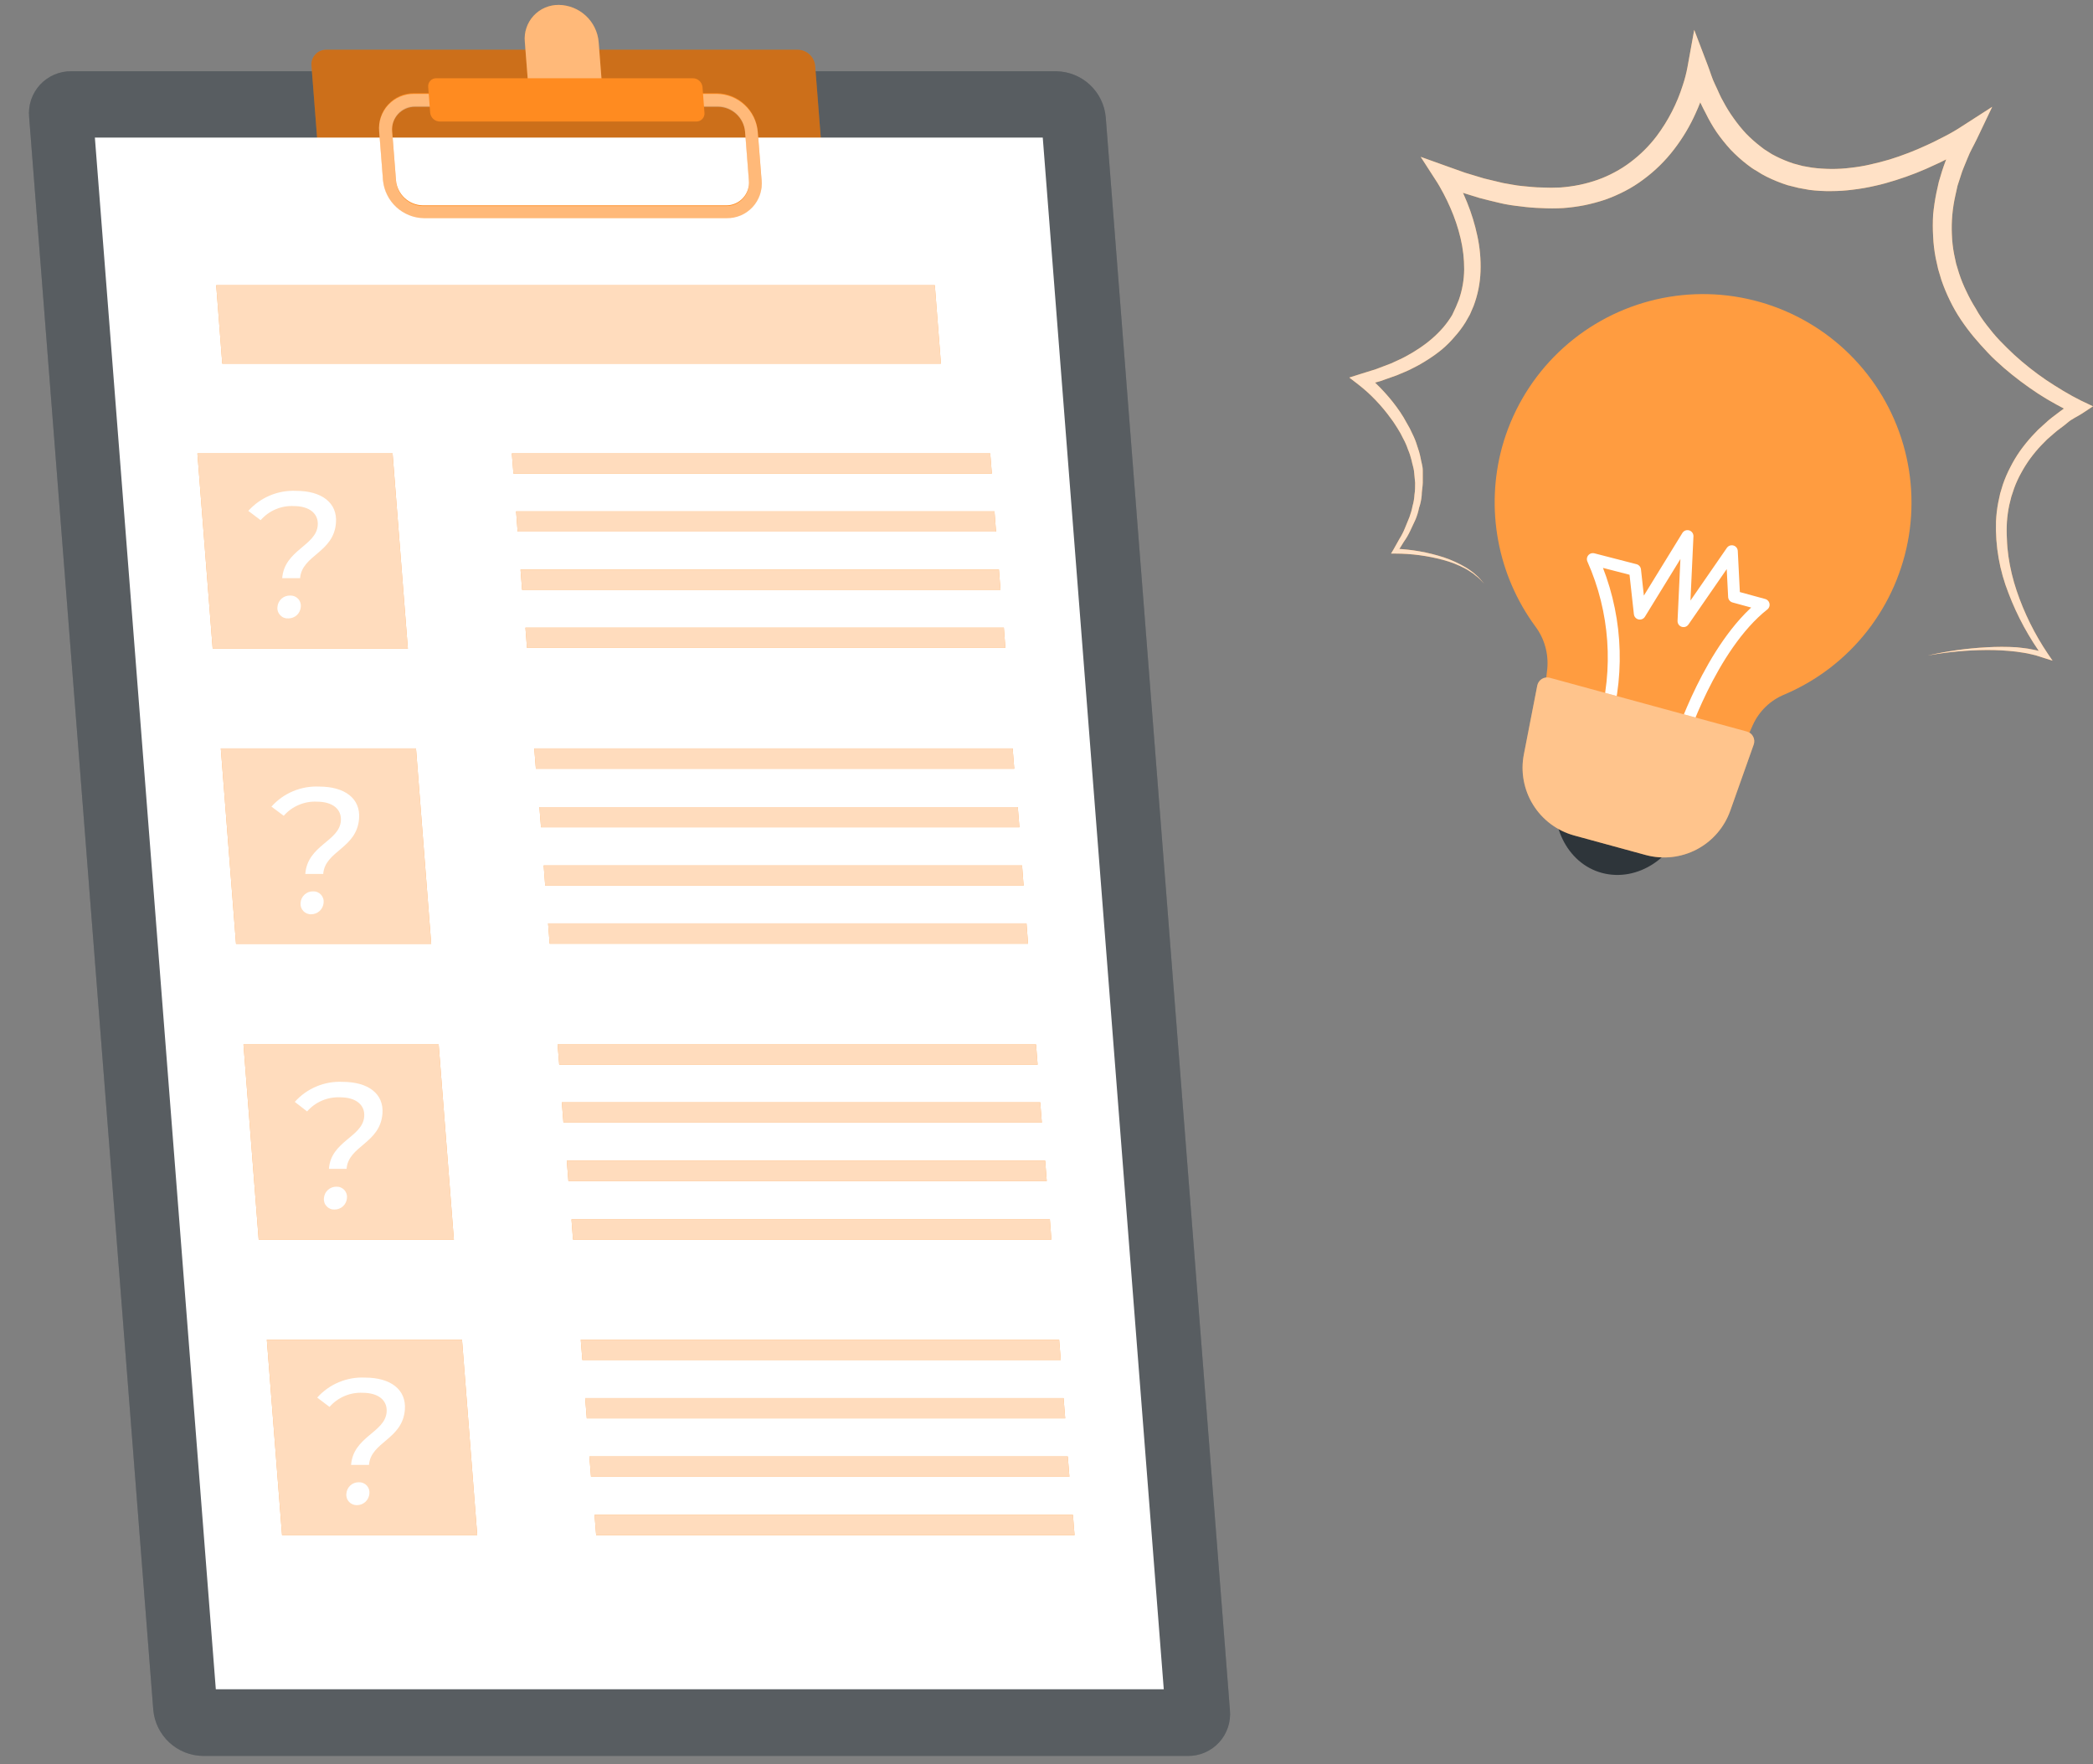
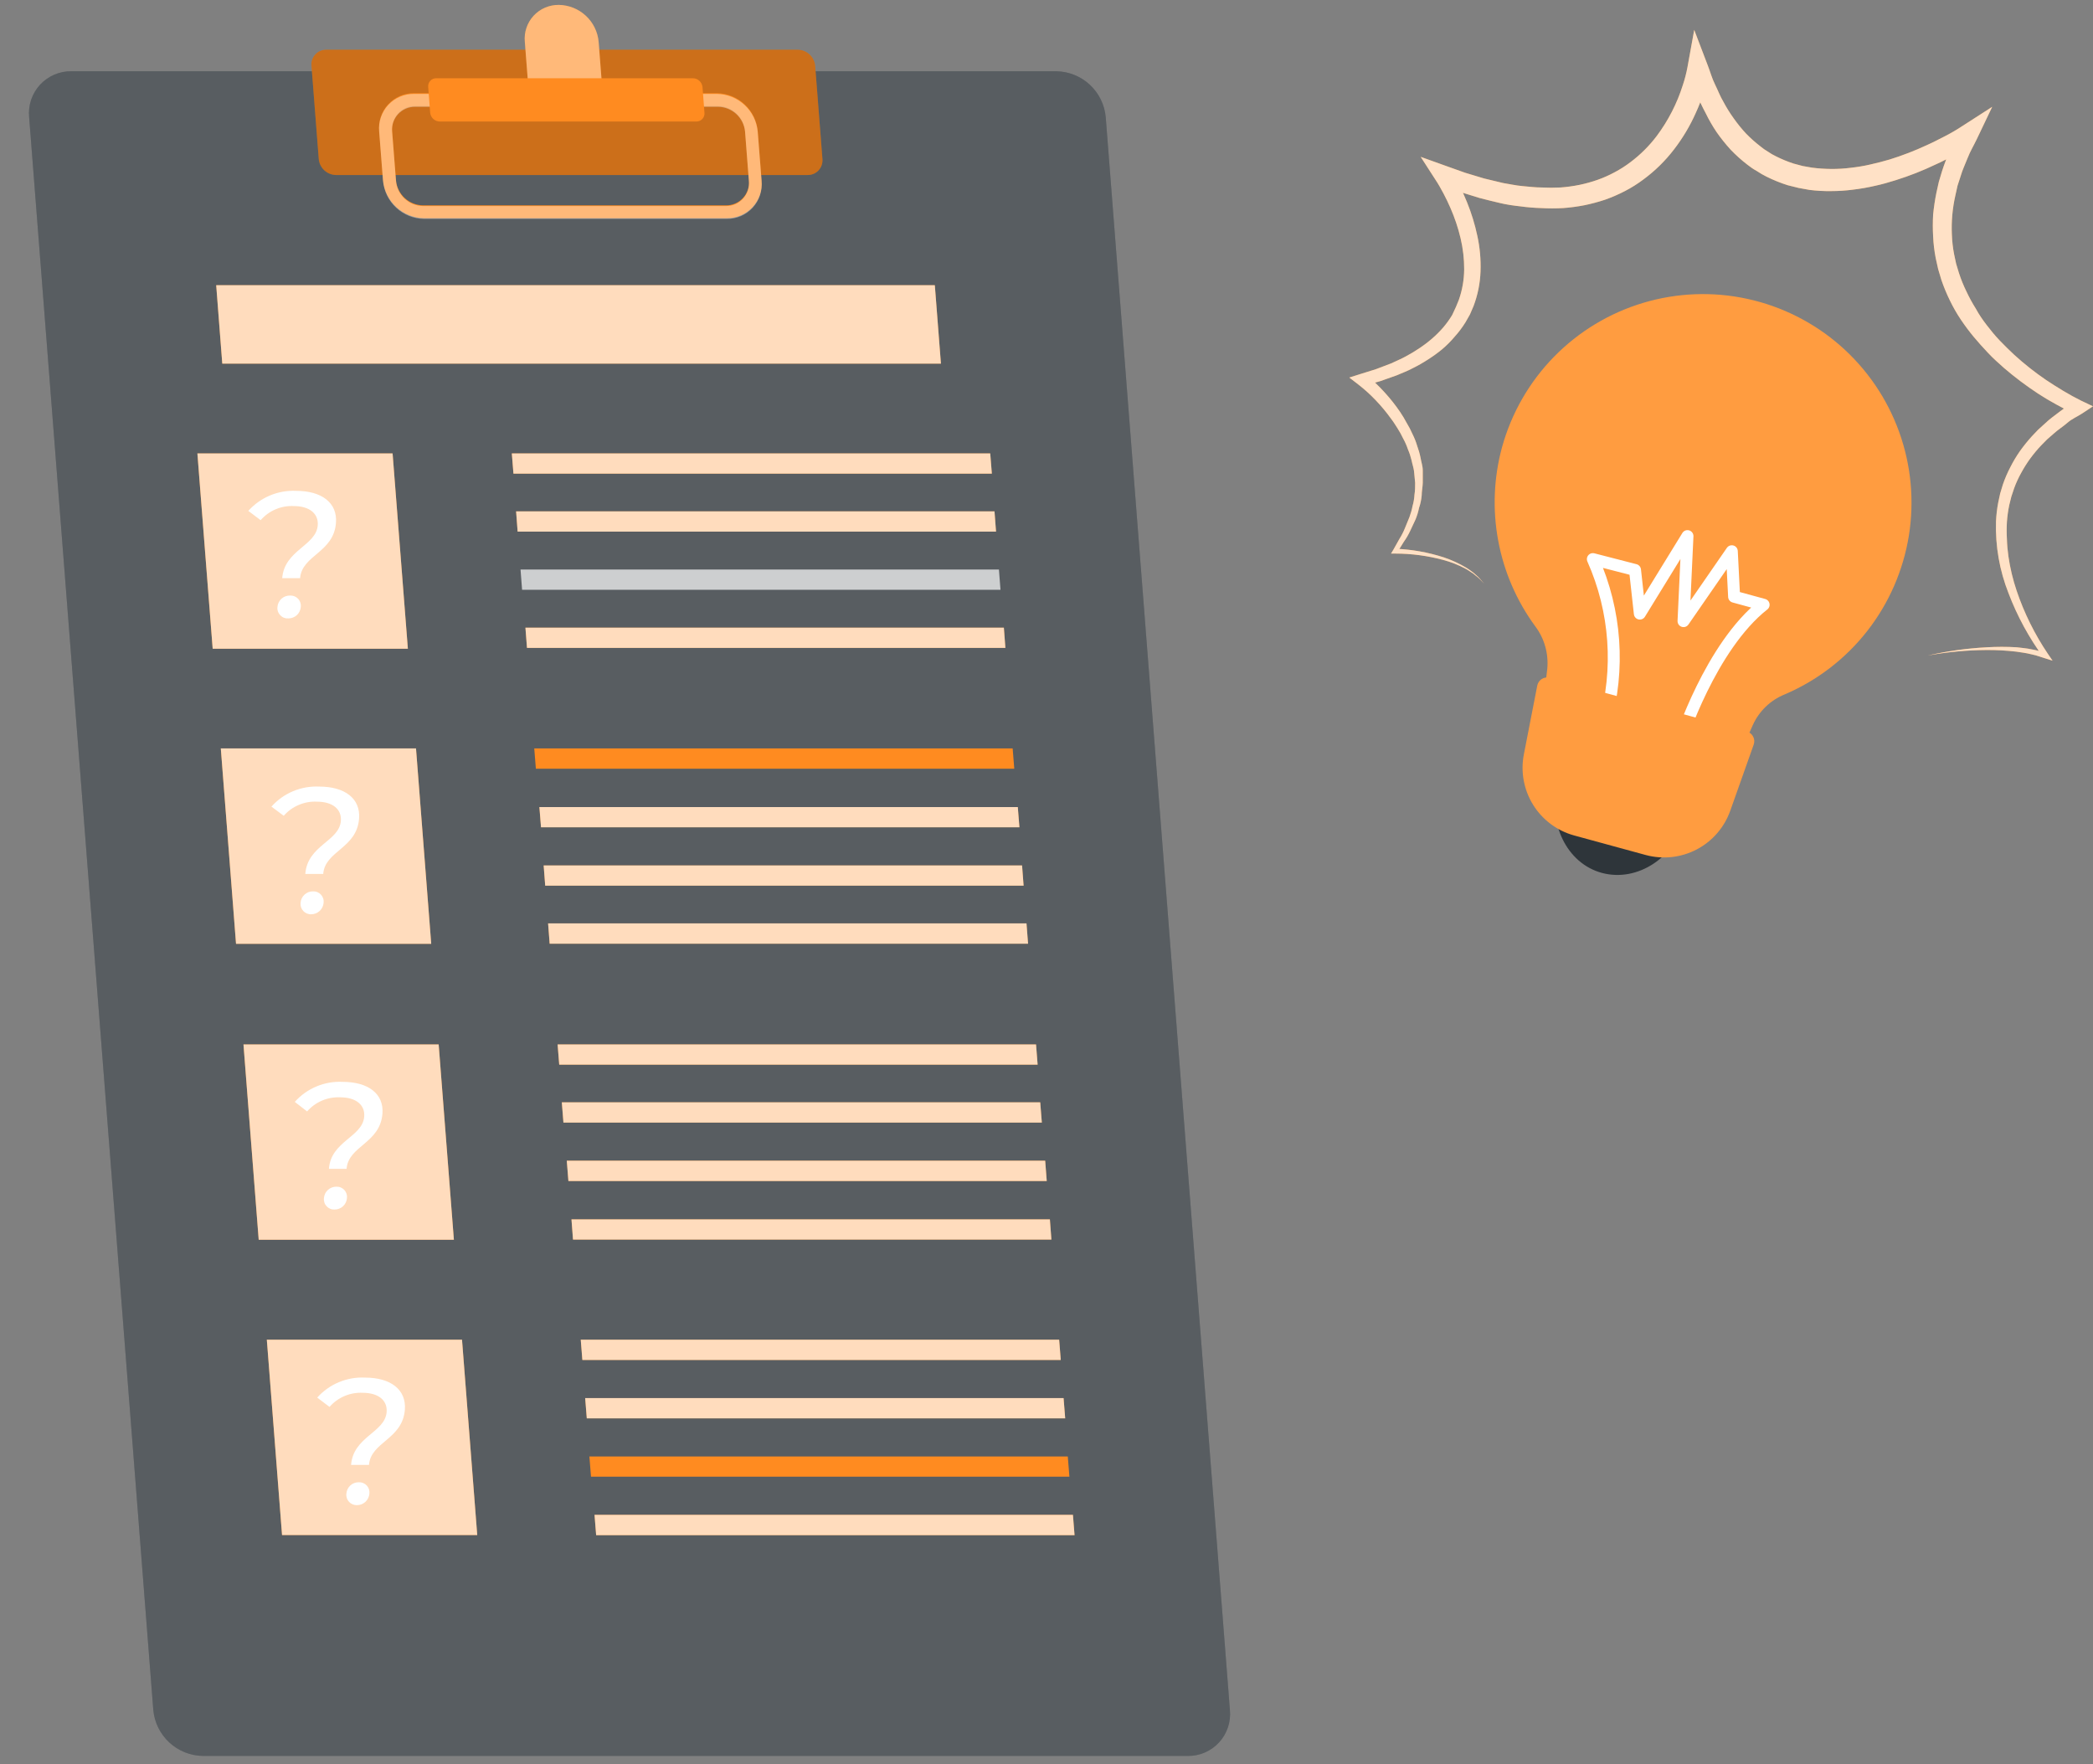
<svg xmlns="http://www.w3.org/2000/svg" width="70" height="59" viewBox="0 0 70 59" fill="none">
  <rect x="0" y="0" width="70" height="59" fill="#808080" stroke="none" />
  <path d="M6.782 58.726H39.72C39.917 58.73 40.112 58.691 40.294 58.613C40.475 58.535 40.637 58.42 40.771 58.275C40.904 58.13 41.006 57.958 41.068 57.771C41.131 57.584 41.153 57.386 41.134 57.19L36.981 3.919C36.944 3.504 36.754 3.118 36.449 2.834C36.143 2.55 35.744 2.39 35.327 2.383H2.391C2.194 2.38 1.998 2.419 1.817 2.496C1.636 2.574 1.473 2.689 1.339 2.834C1.206 2.979 1.104 3.151 1.041 3.338C0.979 3.525 0.956 3.723 0.975 3.919L5.127 57.19C5.165 57.605 5.355 57.991 5.661 58.275C5.966 58.558 6.365 58.719 6.782 58.726Z" fill="#2E353A" />
  <path opacity="0.2" d="M6.782 58.726H39.72C39.917 58.73 40.112 58.691 40.294 58.613C40.475 58.535 40.637 58.42 40.771 58.275C40.904 58.13 41.006 57.958 41.068 57.771C41.131 57.584 41.153 57.386 41.134 57.19L36.981 3.919C36.944 3.504 36.754 3.118 36.449 2.834C36.143 2.55 35.744 2.39 35.327 2.383H2.391C2.194 2.38 1.998 2.419 1.817 2.496C1.636 2.574 1.473 2.689 1.339 2.834C1.206 2.979 1.104 3.151 1.041 3.338C0.979 3.525 0.956 3.723 0.975 3.919L5.127 57.19C5.165 57.605 5.355 57.991 5.661 58.275C5.966 58.558 6.365 58.719 6.782 58.726Z" fill="white" />
  <path d="M11.237 5.853H27.01C27.079 5.854 27.147 5.841 27.211 5.814C27.274 5.787 27.331 5.746 27.378 5.696C27.425 5.645 27.46 5.585 27.482 5.52C27.504 5.454 27.512 5.385 27.506 5.316L27.263 2.203C27.25 2.057 27.183 1.922 27.076 1.823C26.97 1.723 26.83 1.667 26.684 1.664H10.911C10.842 1.663 10.774 1.677 10.71 1.704C10.647 1.731 10.59 1.772 10.544 1.823C10.497 1.874 10.462 1.934 10.44 1.999C10.418 2.065 10.411 2.134 10.418 2.203L10.66 5.308C10.671 5.454 10.736 5.591 10.843 5.692C10.95 5.793 11.091 5.85 11.237 5.853Z" fill="#FF8B20" />
  <path opacity="0.2" d="M11.237 5.853H27.01C27.079 5.854 27.147 5.841 27.211 5.814C27.274 5.787 27.331 5.746 27.378 5.696C27.425 5.645 27.46 5.585 27.482 5.52C27.504 5.454 27.512 5.385 27.506 5.316L27.263 2.203C27.25 2.057 27.183 1.922 27.076 1.823C26.97 1.723 26.83 1.667 26.684 1.664H10.911C10.842 1.663 10.774 1.677 10.71 1.704C10.647 1.731 10.59 1.772 10.544 1.823C10.497 1.874 10.462 1.934 10.44 1.999C10.418 2.065 10.411 2.134 10.418 2.203L10.66 5.308C10.671 5.454 10.736 5.591 10.843 5.692C10.95 5.793 11.091 5.85 11.237 5.853Z" fill="black" />
  <path d="M17.649 2.634H20.117L20.021 1.398C19.991 1.065 19.838 0.754 19.593 0.527C19.348 0.299 19.027 0.17 18.692 0.164C18.534 0.162 18.377 0.193 18.231 0.255C18.085 0.317 17.954 0.41 17.847 0.526C17.739 0.643 17.657 0.781 17.607 0.931C17.556 1.081 17.538 1.24 17.553 1.398L17.649 2.634Z" fill="#FF8B20" />
  <path opacity="0.4" d="M17.649 2.634H20.117L20.021 1.398C19.991 1.065 19.838 0.754 19.593 0.527C19.348 0.299 19.027 0.17 18.692 0.164C18.534 0.162 18.377 0.193 18.231 0.255C18.085 0.317 17.954 0.41 17.847 0.526C17.739 0.643 17.657 0.781 17.607 0.931C17.556 1.081 17.538 1.24 17.553 1.398L17.649 2.634Z" fill="white" />
-   <path d="M7.218 56.496H38.922L34.875 4.602H3.173L7.218 56.496Z" fill="white" />
  <path d="M14.177 7.298H24.306C24.468 7.3 24.629 7.268 24.779 7.204C24.928 7.139 25.062 7.044 25.172 6.925C25.282 6.806 25.365 6.664 25.417 6.51C25.468 6.356 25.487 6.193 25.471 6.031L25.342 4.383C25.311 4.042 25.155 3.723 24.903 3.49C24.652 3.256 24.323 3.123 23.98 3.117H13.849C13.686 3.115 13.525 3.147 13.376 3.211C13.227 3.275 13.093 3.37 12.982 3.49C12.872 3.609 12.789 3.751 12.737 3.905C12.685 4.058 12.666 4.222 12.681 4.383L12.81 6.031C12.842 6.374 13 6.692 13.252 6.926C13.504 7.159 13.833 7.292 14.177 7.298ZM24.018 3.549C24.245 3.552 24.462 3.64 24.628 3.794C24.794 3.948 24.897 4.158 24.918 4.383L25.046 6.031C25.057 6.138 25.045 6.246 25.011 6.348C24.977 6.449 24.922 6.543 24.849 6.622C24.777 6.701 24.689 6.764 24.59 6.806C24.492 6.849 24.385 6.87 24.278 6.868H14.145C13.918 6.865 13.7 6.777 13.534 6.623C13.368 6.468 13.264 6.258 13.244 6.031L13.115 4.383C13.105 4.277 13.118 4.169 13.152 4.068C13.186 3.966 13.242 3.873 13.314 3.794C13.387 3.716 13.475 3.653 13.574 3.611C13.672 3.568 13.778 3.547 13.885 3.549H24.018Z" fill="#FF8B20" />
  <g opacity="0.4">
    <path d="M14.177 7.321H24.306C24.468 7.323 24.629 7.291 24.779 7.227C24.928 7.163 25.062 7.068 25.172 6.948C25.282 6.829 25.365 6.688 25.417 6.534C25.468 6.38 25.487 6.217 25.471 6.055L25.342 4.407C25.311 4.065 25.155 3.747 24.903 3.513C24.652 3.279 24.323 3.147 23.98 3.141H13.849C13.686 3.139 13.525 3.171 13.376 3.235C13.227 3.299 13.093 3.394 12.982 3.513C12.872 3.633 12.789 3.774 12.737 3.928C12.685 4.082 12.666 4.245 12.681 4.407L12.81 6.055C12.842 6.397 13 6.716 13.252 6.949C13.504 7.183 13.833 7.315 14.177 7.321ZM24.018 3.572C24.245 3.576 24.462 3.663 24.628 3.817C24.794 3.971 24.897 4.181 24.918 4.407L25.046 6.055C25.057 6.162 25.045 6.269 25.011 6.371C24.977 6.473 24.922 6.566 24.849 6.645C24.777 6.724 24.689 6.787 24.59 6.83C24.492 6.872 24.385 6.893 24.278 6.892H14.145C13.918 6.888 13.7 6.8 13.534 6.646C13.368 6.491 13.264 6.281 13.244 6.055L13.115 4.407C13.105 4.3 13.118 4.193 13.152 4.091C13.186 3.99 13.242 3.897 13.314 3.818C13.387 3.739 13.475 3.677 13.574 3.634C13.672 3.592 13.778 3.571 13.885 3.572H24.018Z" fill="white" />
  </g>
  <path d="M14.705 4.064H23.289C23.327 4.064 23.364 4.057 23.399 4.042C23.434 4.028 23.465 4.006 23.491 3.978C23.517 3.95 23.536 3.917 23.548 3.881C23.561 3.845 23.565 3.807 23.561 3.77L23.495 2.911C23.487 2.832 23.45 2.757 23.391 2.703C23.332 2.649 23.255 2.618 23.175 2.617H14.591C14.553 2.616 14.516 2.624 14.481 2.638C14.447 2.653 14.415 2.675 14.39 2.703C14.364 2.731 14.345 2.764 14.333 2.8C14.321 2.836 14.317 2.874 14.321 2.911L14.387 3.77C14.395 3.849 14.431 3.923 14.49 3.977C14.549 4.032 14.625 4.062 14.705 4.064Z" fill="#FF8B20" />
  <path d="M7.434 12.161H31.469L31.265 9.539H7.231L7.434 12.161Z" fill="#FF8B20" />
  <path d="M17.172 15.84H33.172L33.118 15.164H17.118L17.172 15.84Z" fill="#FF8B20" />
  <path d="M17.312 17.78H33.312L33.261 17.102H17.261L17.312 17.78Z" fill="#FF8B20" />
-   <path d="M17.461 19.725H33.461L33.409 19.047H17.409L17.461 19.725Z" fill="#FF8B20" />
  <path d="M17.625 21.668H33.625L33.574 20.992H17.573L17.625 21.668Z" fill="#FF8B20" />
  <path d="M7.113 21.696H13.641L13.13 15.164H6.602L7.113 21.696Z" fill="#FF8B20" />
  <path d="M10.627 17.569C10.657 17.187 10.361 16.925 9.824 16.925C9.616 16.915 9.408 16.952 9.216 17.034C9.024 17.116 8.854 17.24 8.717 17.397L8.305 17.086C8.505 16.863 8.752 16.687 9.029 16.571C9.305 16.455 9.604 16.402 9.903 16.416C10.762 16.416 11.29 16.818 11.236 17.489C11.159 18.487 10.097 18.562 10.037 19.337H9.438C9.513 18.393 10.573 18.255 10.627 17.569ZM9.279 20.3C9.287 20.193 9.336 20.094 9.416 20.022C9.496 19.951 9.601 19.914 9.708 19.918C9.757 19.916 9.807 19.925 9.852 19.944C9.898 19.963 9.939 19.992 9.972 20.028C10.006 20.064 10.031 20.108 10.046 20.155C10.061 20.202 10.066 20.251 10.06 20.3C10.052 20.404 10.005 20.501 9.929 20.572C9.852 20.643 9.752 20.682 9.648 20.682C9.597 20.686 9.547 20.679 9.499 20.661C9.452 20.643 9.409 20.614 9.374 20.578C9.339 20.541 9.312 20.498 9.296 20.45C9.279 20.402 9.273 20.351 9.279 20.3Z" fill="white" />
  <path d="M17.922 25.709H33.922L33.868 25.031H17.868L17.922 25.709Z" fill="#FF8B20" />
  <path d="M18.094 27.668H34.094L34.04 26.992H18.04L18.094 27.668Z" fill="#FF8B20" />
  <path d="M18.234 29.621H34.234L34.183 28.945H18.183L18.234 29.621Z" fill="#FF8B20" />
  <path d="M18.383 31.561H34.383L34.331 30.883H18.331L18.383 31.561Z" fill="#FF8B20" />
  <path d="M7.894 31.566H14.422L13.913 25.031H7.385L7.894 31.566Z" fill="#FF8B20" />
  <path d="M11.4 27.455C11.43 27.071 11.134 26.811 10.597 26.811C10.389 26.801 10.181 26.839 9.99 26.921C9.798 27.002 9.627 27.126 9.49 27.283L9.078 26.977C9.278 26.753 9.525 26.577 9.802 26.461C10.078 26.345 10.377 26.293 10.677 26.307C11.535 26.307 12.063 26.708 12.009 27.38C11.932 28.378 10.87 28.453 10.81 29.228H10.211C10.284 28.264 11.346 28.142 11.4 27.455ZM10.052 30.195C10.059 30.09 10.107 29.991 10.185 29.92C10.263 29.848 10.365 29.809 10.471 29.811C10.52 29.809 10.57 29.818 10.616 29.837C10.661 29.856 10.702 29.885 10.736 29.922C10.769 29.958 10.794 30.002 10.809 30.049C10.825 30.096 10.829 30.146 10.823 30.195C10.814 30.299 10.767 30.396 10.691 30.466C10.615 30.537 10.515 30.577 10.411 30.577C10.361 30.58 10.312 30.571 10.265 30.552C10.219 30.533 10.178 30.505 10.144 30.469C10.11 30.432 10.084 30.389 10.068 30.342C10.053 30.295 10.047 30.245 10.052 30.195Z" fill="white" />
  <path d="M18.703 35.606H34.703L34.65 34.93H18.649L18.703 35.606Z" fill="#FF8B20" />
  <path d="M18.844 37.545H34.844L34.79 36.867H18.79L18.844 37.545Z" fill="#FF8B20" />
  <path d="M19.01 39.498H35.008L34.956 38.82H18.956L19.01 39.498Z" fill="#FF8B20" />
  <path d="M19.164 41.457H35.164L35.113 40.781H19.113L19.164 41.457Z" fill="#FF8B20" />
  <path d="M8.652 41.462H15.18L14.671 34.93H8.143L8.652 41.462Z" fill="#FF8B20" />
  <path d="M12.181 37.343C12.211 36.961 11.915 36.699 11.377 36.699C11.169 36.69 10.961 36.727 10.77 36.809C10.579 36.89 10.408 37.014 10.271 37.171L9.859 36.852C10.059 36.628 10.306 36.452 10.583 36.336C10.86 36.22 11.159 36.167 11.458 36.182C12.316 36.182 12.842 36.581 12.791 37.244C12.713 38.244 11.651 38.317 11.591 39.092H11.001C11.065 38.163 12.128 38.03 12.181 37.343ZM10.834 40.071C10.841 39.965 10.889 39.867 10.967 39.796C11.045 39.725 11.147 39.687 11.252 39.688C11.301 39.687 11.351 39.695 11.396 39.714C11.442 39.733 11.483 39.762 11.516 39.798C11.55 39.835 11.575 39.878 11.59 39.925C11.605 39.972 11.61 40.021 11.604 40.071C11.596 40.174 11.549 40.271 11.473 40.342C11.396 40.413 11.296 40.452 11.192 40.452C11.142 40.455 11.092 40.447 11.046 40.428C11 40.409 10.959 40.381 10.924 40.344C10.89 40.308 10.864 40.265 10.849 40.218C10.833 40.17 10.828 40.12 10.834 40.071Z" fill="white" />
  <path d="M19.477 45.483H35.477L35.423 44.805H19.423L19.477 45.483Z" fill="#FF8B20" />
  <path d="M19.625 47.436H35.625L35.571 46.758H19.571L19.625 47.436Z" fill="#FF8B20" />
  <path d="M19.766 49.387H35.766L35.712 48.711H19.712L19.766 49.387Z" fill="#FF8B20" />
  <path d="M19.938 51.342H35.938L35.884 50.664H19.884L19.938 51.342Z" fill="#FF8B20" />
  <path d="M9.433 51.339H15.961L15.452 44.805H8.924L9.433 51.339Z" fill="#FF8B20" />
  <path d="M12.931 47.225C12.961 46.841 12.665 46.581 12.127 46.581C11.919 46.571 11.711 46.609 11.52 46.691C11.328 46.772 11.158 46.896 11.021 47.053L10.609 46.742C10.809 46.519 11.056 46.342 11.333 46.227C11.61 46.111 11.909 46.058 12.208 46.073C13.066 46.073 13.592 46.474 13.541 47.146C13.463 48.144 12.401 48.219 12.341 48.993H11.742C11.815 48.043 12.878 47.912 12.931 47.225ZM11.584 49.957C11.591 49.851 11.638 49.753 11.716 49.681C11.794 49.61 11.896 49.571 12.002 49.573C12.052 49.571 12.101 49.58 12.147 49.599C12.193 49.618 12.234 49.647 12.267 49.683C12.301 49.72 12.326 49.763 12.341 49.81C12.356 49.858 12.36 49.908 12.354 49.957C12.345 50.06 12.298 50.157 12.222 50.228C12.146 50.298 12.046 50.338 11.942 50.339C11.892 50.341 11.843 50.332 11.797 50.313C11.751 50.295 11.709 50.266 11.675 50.23C11.641 50.194 11.615 50.151 11.6 50.103C11.584 50.056 11.578 50.006 11.584 49.957Z" fill="white" />
  <path opacity="0.7" d="M7.434 12.161H31.469L31.265 9.539H7.231L7.434 12.161Z" fill="white" />
  <path opacity="0.7" d="M17.172 15.84H33.172L33.118 15.164H17.118L17.172 15.84Z" fill="white" />
  <path opacity="0.7" d="M17.312 17.78H33.312L33.261 17.102H17.261L17.312 17.78Z" fill="white" />
  <path opacity="0.7" d="M17.461 19.725H33.461L33.409 19.047H17.409L17.461 19.725Z" fill="white" />
  <path opacity="0.7" d="M17.625 21.668H33.625L33.574 20.992H17.573L17.625 21.668Z" fill="white" />
  <path opacity="0.7" d="M7.113 21.696H13.641L13.13 15.164H6.602L7.113 21.696Z" fill="white" />
-   <path opacity="0.7" d="M17.922 25.709H33.922L33.868 25.031H17.868L17.922 25.709Z" fill="white" />
  <path opacity="0.7" d="M18.094 27.668H34.094L34.04 26.992H18.04L18.094 27.668Z" fill="white" />
  <path opacity="0.7" d="M18.234 29.621H34.234L34.183 28.945H18.183L18.234 29.621Z" fill="white" />
  <path opacity="0.7" d="M18.383 31.561H34.383L34.331 30.883H18.331L18.383 31.561Z" fill="white" />
  <path opacity="0.7" d="M7.894 31.566H14.422L13.913 25.031H7.385L7.894 31.566Z" fill="white" />
  <path opacity="0.7" d="M18.703 35.606H34.703L34.65 34.93H18.649L18.703 35.606Z" fill="white" />
  <path opacity="0.7" d="M18.844 37.545H34.844L34.79 36.867H18.79L18.844 37.545Z" fill="white" />
  <path opacity="0.7" d="M19.01 39.498H35.008L34.956 38.82H18.956L19.01 39.498Z" fill="white" />
  <path opacity="0.7" d="M19.164 41.457H35.164L35.113 40.781H19.113L19.164 41.457Z" fill="white" />
  <path opacity="0.7" d="M8.652 41.462H15.18L14.671 34.93H8.143L8.652 41.462Z" fill="white" />
  <path opacity="0.7" d="M19.477 45.483H35.477L35.423 44.805H19.423L19.477 45.483Z" fill="white" />
  <path opacity="0.7" d="M19.625 47.436H35.625L35.571 46.758H19.571L19.625 47.436Z" fill="white" />
-   <path opacity="0.7" d="M19.766 49.387H35.766L35.712 48.711H19.712L19.766 49.387Z" fill="white" />
  <path opacity="0.7" d="M19.938 51.342H35.938L35.884 50.664H19.884L19.938 51.342Z" fill="white" />
  <path opacity="0.7" d="M9.433 51.339H15.961L15.452 44.805H8.924L9.433 51.339Z" fill="white" />
  <path d="M50.236 14.954C50.55 13.816 51.148 12.776 51.973 11.932C52.799 11.088 53.825 10.468 54.956 10.129C56.087 9.79 57.286 9.744 58.439 9.995C59.593 10.246 60.664 10.786 61.552 11.564C62.44 12.342 63.116 13.333 63.516 14.443C63.917 15.554 64.029 16.748 63.842 17.914C63.654 19.079 63.174 20.178 62.446 21.108C61.718 22.037 60.766 22.767 59.679 23.228C59.212 23.419 58.836 23.782 58.626 24.241L58.389 24.777L51.679 22.954L51.748 22.371C51.796 21.866 51.655 21.36 51.351 20.953C50.725 20.102 50.3 19.12 50.107 18.081C49.914 17.042 49.958 15.973 50.236 14.954Z" fill="#FF9C40" />
  <path d="M56.192 24.797C56.192 24.797 57.202 21.629 58.984 20.226L57.997 19.956L57.92 18.436L56.305 20.773L56.437 17.93L54.844 20.521L54.683 19.063L53.273 18.699C54.044 20.432 54.183 22.381 53.663 24.206" stroke="white" stroke-width="0.4" stroke-linecap="round" stroke-linejoin="round" />
  <path d="M54.925 24.271C56.113 24.596 56.776 25.963 56.404 27.322C56.033 28.682 54.772 29.509 53.583 29.196C52.395 28.882 51.735 27.508 52.103 26.149C52.472 24.789 53.736 23.951 54.925 24.271Z" fill="#2E353A" />
  <path d="M52.649 27.942L55.04 28.595C55.611 28.75 56.22 28.684 56.745 28.41C57.269 28.135 57.67 27.673 57.868 27.115L58.652 24.903C58.668 24.859 58.674 24.812 58.671 24.766C58.668 24.72 58.655 24.675 58.633 24.634C58.612 24.592 58.582 24.556 58.546 24.527C58.509 24.498 58.467 24.477 58.422 24.465L51.833 22.668C51.788 22.656 51.741 22.653 51.695 22.66C51.649 22.666 51.605 22.683 51.565 22.707C51.526 22.732 51.492 22.765 51.466 22.803C51.44 22.842 51.422 22.885 51.413 22.931L50.965 25.231C50.852 25.812 50.963 26.414 51.275 26.917C51.587 27.42 52.078 27.786 52.649 27.942Z" fill="#FF9C40" />
-   <path opacity="0.4" d="M52.649 27.942L55.04 28.595C55.611 28.75 56.22 28.684 56.745 28.41C57.269 28.135 57.67 27.673 57.868 27.115L58.652 24.903C58.668 24.859 58.674 24.812 58.671 24.766C58.668 24.72 58.655 24.675 58.633 24.634C58.612 24.592 58.582 24.556 58.546 24.527C58.509 24.498 58.467 24.477 58.422 24.465L51.833 22.668C51.788 22.656 51.741 22.653 51.695 22.66C51.649 22.666 51.605 22.683 51.565 22.707C51.526 22.732 51.492 22.765 51.466 22.803C51.44 22.842 51.422 22.885 51.413 22.931L50.965 25.231C50.852 25.812 50.963 26.414 51.275 26.917C51.587 27.42 52.078 27.786 52.649 27.942Z" fill="white" />
  <path d="M64.467 21.925C65.12 21.805 65.782 21.743 66.446 21.739C66.776 21.737 67.106 21.756 67.434 21.794C67.598 21.82 67.762 21.838 67.919 21.878C67.999 21.9 68.079 21.911 68.156 21.94L68.385 22.013L68.648 22.096L68.491 21.867C68.049 21.212 67.697 20.501 67.445 19.753C67.32 19.382 67.228 19 67.172 18.612C67.144 18.42 67.127 18.227 67.121 18.032C67.11 17.84 67.11 17.646 67.121 17.453C67.135 17.262 67.161 17.072 67.201 16.884L67.27 16.607L67.361 16.334C67.426 16.155 67.505 15.982 67.598 15.816C67.688 15.649 67.789 15.489 67.901 15.335C68.013 15.182 68.135 15.036 68.265 14.898L68.466 14.694L68.684 14.504C68.826 14.373 68.994 14.271 69.144 14.14C69.293 14.008 69.472 13.936 69.635 13.83L70 13.589L69.595 13.396C69.402 13.301 69.198 13.188 69.005 13.072C68.812 12.955 68.619 12.835 68.429 12.707C68.053 12.451 67.697 12.169 67.361 11.862C67.197 11.709 67.037 11.552 66.88 11.388C66.723 11.224 66.581 11.049 66.446 10.874C66.311 10.699 66.18 10.509 66.082 10.324C65.964 10.137 65.858 9.944 65.765 9.744C65.668 9.546 65.585 9.341 65.517 9.132L65.422 8.818L65.353 8.494C65.312 8.28 65.288 8.063 65.28 7.845C65.26 7.406 65.3 6.966 65.397 6.537L65.469 6.212L65.572 5.895C65.633 5.68 65.732 5.48 65.812 5.272C65.892 5.064 66.009 4.871 66.107 4.667L66.629 3.573L65.63 4.215C65.455 4.331 65.265 4.444 65.058 4.55C64.85 4.656 64.657 4.758 64.453 4.849C64.046 5.039 63.627 5.201 63.199 5.334C62.984 5.396 62.769 5.454 62.553 5.501C62.338 5.551 62.12 5.587 61.901 5.611C61.685 5.639 61.467 5.652 61.249 5.651C61.033 5.649 60.818 5.635 60.603 5.607L60.29 5.552L59.98 5.469C59.78 5.403 59.585 5.323 59.397 5.228C59.303 5.183 59.213 5.131 59.127 5.071C59.036 5.018 58.949 4.957 58.869 4.889C58.701 4.759 58.543 4.618 58.395 4.466C58.249 4.309 58.114 4.142 57.99 3.967C57.862 3.791 57.746 3.606 57.644 3.413C57.531 3.227 57.454 3.016 57.356 2.819C57.258 2.622 57.199 2.403 57.119 2.196L56.663 1L56.437 2.247C56.399 2.45 56.347 2.651 56.281 2.848C56.089 3.458 55.795 4.03 55.413 4.543C55.161 4.877 54.863 5.174 54.528 5.425C54.362 5.551 54.187 5.663 54.003 5.76C53.819 5.86 53.627 5.945 53.43 6.015C53.233 6.084 53.031 6.14 52.825 6.183C52.617 6.225 52.407 6.254 52.195 6.27C51.982 6.281 51.769 6.281 51.557 6.27C51.342 6.27 51.127 6.241 50.912 6.223C50.697 6.205 50.482 6.154 50.27 6.121L49.633 5.968L49.002 5.778L48.379 5.556L47.515 5.246L48.011 6.015C48.102 6.15 48.193 6.314 48.277 6.471C48.36 6.628 48.437 6.788 48.51 6.956C48.653 7.283 48.767 7.622 48.849 7.969C48.93 8.312 48.971 8.663 48.969 9.015C48.965 9.36 48.905 9.703 48.791 10.028L48.692 10.269L48.568 10.535C48.479 10.683 48.378 10.823 48.266 10.954C48.153 11.084 48.031 11.206 47.901 11.319C47.766 11.436 47.624 11.544 47.475 11.643C47.327 11.744 47.174 11.836 47.015 11.92C46.859 12.008 46.691 12.073 46.527 12.153L46.017 12.347L45.492 12.511L45.127 12.627L45.434 12.864C45.64 13.024 45.834 13.2 46.013 13.389C46.195 13.579 46.363 13.781 46.516 13.994C46.6 14.1 46.666 14.213 46.738 14.322C46.809 14.432 46.872 14.547 46.928 14.665C46.992 14.781 47.046 14.903 47.088 15.029C47.139 15.147 47.179 15.269 47.209 15.394C47.234 15.521 47.278 15.645 47.292 15.758L47.329 16.148C47.329 16.279 47.329 16.41 47.307 16.542C47.3 16.673 47.278 16.802 47.241 16.928C47.218 17.052 47.183 17.174 47.139 17.293L46.99 17.657C46.94 17.784 46.877 17.906 46.804 18.022L46.6 18.386L46.523 18.514H46.666C47.205 18.515 47.741 18.586 48.262 18.725C48.523 18.794 48.775 18.893 49.013 19.02C49.072 19.052 49.129 19.087 49.184 19.126C49.243 19.159 49.298 19.2 49.348 19.246C49.403 19.286 49.454 19.33 49.501 19.377L49.643 19.527L49.508 19.37C49.465 19.318 49.416 19.271 49.363 19.228C49.313 19.18 49.26 19.136 49.202 19.097C49.148 19.06 49.093 19.017 49.035 18.984C48.799 18.843 48.548 18.728 48.288 18.641C47.763 18.471 47.217 18.374 46.666 18.353L46.727 18.481L46.953 18.116C47.035 18.002 47.106 17.88 47.165 17.752L47.336 17.387C47.391 17.258 47.432 17.124 47.46 16.986C47.506 16.853 47.535 16.715 47.548 16.575C47.548 16.436 47.58 16.294 47.584 16.155V15.729C47.584 15.59 47.533 15.452 47.511 15.313C47.483 15.174 47.444 15.038 47.395 14.905C47.355 14.769 47.302 14.638 47.238 14.511C47.183 14.386 47.12 14.264 47.048 14.147C46.982 14.022 46.909 13.9 46.83 13.783C46.672 13.55 46.498 13.33 46.308 13.123C46.118 12.912 45.912 12.716 45.692 12.536L45.623 12.9L46.173 12.744L46.717 12.551C46.895 12.474 47.081 12.405 47.249 12.314C47.423 12.228 47.593 12.132 47.755 12.026C47.922 11.921 48.082 11.805 48.233 11.68C48.383 11.553 48.522 11.414 48.648 11.264C48.784 11.114 48.906 10.951 49.013 10.779L49.162 10.517L49.283 10.236C49.423 9.865 49.502 9.474 49.516 9.077C49.53 8.679 49.495 8.281 49.41 7.892C49.329 7.51 49.215 7.136 49.068 6.773C48.995 6.591 48.914 6.409 48.827 6.241C48.739 6.074 48.648 5.899 48.535 5.72L48.171 6.179L48.82 6.416L49.479 6.62C49.705 6.682 49.931 6.733 50.157 6.788C50.383 6.843 50.613 6.876 50.846 6.901C51.079 6.933 51.314 6.953 51.55 6.959C51.792 6.973 52.036 6.973 52.279 6.959C52.516 6.942 52.752 6.91 52.986 6.865C53.221 6.817 53.454 6.755 53.682 6.679C53.909 6.598 54.131 6.502 54.345 6.391C54.561 6.279 54.767 6.15 54.961 6.004C55.35 5.718 55.696 5.378 55.989 4.995C56.28 4.617 56.525 4.206 56.718 3.77C56.817 3.554 56.903 3.332 56.977 3.107C57.056 2.877 57.119 2.642 57.166 2.403L56.485 2.454C56.569 2.68 56.645 2.91 56.736 3.132C56.83 3.357 56.934 3.577 57.05 3.792C57.156 4.011 57.278 4.221 57.414 4.423C57.557 4.627 57.713 4.821 57.881 5.006C58.055 5.187 58.242 5.356 58.442 5.509C58.541 5.588 58.645 5.659 58.756 5.72C58.861 5.79 58.97 5.854 59.084 5.91C59.31 6.022 59.546 6.118 59.787 6.194L60.152 6.285L60.516 6.351C60.758 6.381 61.001 6.395 61.245 6.391C61.489 6.391 61.732 6.375 61.974 6.343C62.219 6.314 62.462 6.272 62.703 6.216C62.94 6.165 63.173 6.099 63.403 6.026C63.859 5.883 64.305 5.708 64.737 5.501C64.956 5.403 65.167 5.294 65.375 5.181C65.582 5.068 65.787 4.947 66.002 4.816L65.524 4.382C65.418 4.601 65.305 4.813 65.211 5.039C65.113 5.261 65.027 5.489 64.952 5.72L64.843 6.085L64.762 6.449C64.713 6.69 64.677 6.933 64.653 7.178C64.639 7.421 64.639 7.664 64.653 7.907C64.664 8.152 64.693 8.396 64.74 8.636L64.821 9L64.93 9.365C65.01 9.599 65.105 9.828 65.214 10.05C65.321 10.271 65.442 10.484 65.579 10.688C65.712 10.887 65.856 11.079 66.009 11.264C66.166 11.454 66.326 11.628 66.494 11.807C66.661 11.986 66.84 12.142 67.019 12.303C67.382 12.615 67.766 12.904 68.167 13.167C68.368 13.298 68.572 13.419 68.779 13.531C68.99 13.648 69.198 13.757 69.428 13.859L69.402 13.425C69.231 13.542 69.038 13.648 68.885 13.768C68.732 13.888 68.549 14.012 68.4 14.158L68.167 14.369L67.952 14.595C67.811 14.751 67.68 14.914 67.558 15.084C67.437 15.257 67.329 15.438 67.234 15.627C67.137 15.812 67.054 16.005 66.986 16.203L66.895 16.505L66.829 16.811C66.79 17.017 66.766 17.226 66.756 17.435C66.73 18.261 66.874 19.083 67.179 19.851C67.469 20.612 67.86 21.33 68.342 21.987L68.447 21.841L68.203 21.772C68.119 21.747 68.035 21.736 67.952 21.718C67.788 21.681 67.62 21.67 67.452 21.648C67.117 21.628 66.781 21.628 66.446 21.648C65.78 21.683 65.118 21.776 64.467 21.925Z" fill="#FF9C40" />
  <path opacity="0.7" d="M64.467 21.925C65.12 21.805 65.782 21.743 66.446 21.739C66.776 21.737 67.106 21.756 67.434 21.794C67.598 21.82 67.762 21.838 67.919 21.878C67.999 21.9 68.079 21.911 68.156 21.94L68.385 22.013L68.648 22.096L68.491 21.867C68.049 21.212 67.697 20.501 67.445 19.753C67.32 19.382 67.228 19 67.172 18.612C67.144 18.42 67.127 18.227 67.121 18.032C67.11 17.84 67.11 17.646 67.121 17.453C67.135 17.262 67.161 17.072 67.201 16.884L67.27 16.607L67.361 16.334C67.426 16.155 67.505 15.982 67.598 15.816C67.688 15.649 67.789 15.489 67.901 15.335C68.013 15.182 68.135 15.036 68.265 14.898L68.466 14.694L68.684 14.504C68.826 14.373 68.994 14.271 69.144 14.14C69.293 14.008 69.472 13.936 69.635 13.83L70 13.589L69.595 13.396C69.402 13.301 69.198 13.188 69.005 13.072C68.812 12.955 68.619 12.835 68.429 12.707C68.053 12.451 67.697 12.169 67.361 11.862C67.197 11.709 67.037 11.552 66.88 11.388C66.723 11.224 66.581 11.049 66.446 10.874C66.311 10.699 66.18 10.509 66.082 10.324C65.964 10.137 65.858 9.944 65.765 9.744C65.668 9.546 65.585 9.341 65.517 9.132L65.422 8.818L65.353 8.494C65.312 8.28 65.288 8.063 65.28 7.845C65.26 7.406 65.3 6.966 65.397 6.537L65.469 6.212L65.572 5.895C65.633 5.68 65.732 5.48 65.812 5.272C65.892 5.064 66.009 4.871 66.107 4.667L66.629 3.573L65.63 4.215C65.455 4.331 65.265 4.444 65.058 4.55C64.85 4.656 64.657 4.758 64.453 4.849C64.046 5.039 63.627 5.201 63.199 5.334C62.984 5.396 62.769 5.454 62.553 5.501C62.338 5.551 62.12 5.587 61.901 5.611C61.685 5.639 61.467 5.652 61.249 5.651C61.033 5.649 60.818 5.635 60.603 5.607L60.29 5.552L59.98 5.469C59.78 5.403 59.585 5.323 59.397 5.228C59.303 5.183 59.213 5.131 59.127 5.071C59.036 5.018 58.949 4.957 58.869 4.889C58.701 4.759 58.543 4.618 58.395 4.466C58.249 4.309 58.114 4.142 57.99 3.967C57.862 3.791 57.746 3.606 57.644 3.413C57.531 3.227 57.454 3.016 57.356 2.819C57.258 2.622 57.199 2.403 57.119 2.196L56.663 1L56.437 2.247C56.399 2.45 56.347 2.651 56.281 2.848C56.089 3.458 55.795 4.03 55.413 4.543C55.161 4.877 54.863 5.174 54.528 5.425C54.362 5.551 54.187 5.663 54.003 5.76C53.819 5.86 53.627 5.945 53.43 6.015C53.233 6.084 53.031 6.14 52.825 6.183C52.617 6.225 52.407 6.254 52.195 6.27C51.982 6.281 51.769 6.281 51.557 6.27C51.342 6.27 51.127 6.241 50.912 6.223C50.697 6.205 50.482 6.154 50.27 6.121L49.633 5.968L49.002 5.778L48.379 5.556L47.515 5.246L48.011 6.015C48.102 6.15 48.193 6.314 48.277 6.471C48.36 6.628 48.437 6.788 48.51 6.956C48.653 7.283 48.767 7.622 48.849 7.969C48.93 8.312 48.971 8.663 48.969 9.015C48.965 9.36 48.905 9.703 48.791 10.028L48.692 10.269L48.568 10.535C48.479 10.683 48.378 10.823 48.266 10.954C48.153 11.084 48.031 11.206 47.901 11.319C47.766 11.436 47.624 11.544 47.475 11.643C47.327 11.744 47.174 11.836 47.015 11.92C46.859 12.008 46.691 12.073 46.527 12.153L46.017 12.347L45.492 12.511L45.127 12.627L45.434 12.864C45.64 13.024 45.834 13.2 46.013 13.389C46.195 13.579 46.363 13.781 46.516 13.994C46.6 14.1 46.666 14.213 46.738 14.322C46.809 14.432 46.872 14.547 46.928 14.665C46.992 14.781 47.046 14.903 47.088 15.029C47.139 15.147 47.179 15.269 47.209 15.394C47.234 15.521 47.278 15.645 47.292 15.758L47.329 16.148C47.329 16.279 47.329 16.41 47.307 16.542C47.3 16.673 47.278 16.802 47.241 16.928C47.218 17.052 47.183 17.174 47.139 17.293L46.99 17.657C46.94 17.784 46.877 17.906 46.804 18.022L46.6 18.386L46.523 18.514H46.666C47.205 18.515 47.741 18.586 48.262 18.725C48.523 18.794 48.775 18.893 49.013 19.02C49.072 19.052 49.129 19.087 49.184 19.126C49.243 19.159 49.298 19.2 49.348 19.246C49.403 19.286 49.454 19.33 49.501 19.377L49.643 19.527L49.508 19.37C49.465 19.318 49.416 19.271 49.363 19.228C49.313 19.18 49.26 19.136 49.202 19.097C49.148 19.06 49.093 19.017 49.035 18.984C48.799 18.843 48.548 18.728 48.288 18.641C47.763 18.471 47.217 18.374 46.666 18.353L46.727 18.481L46.953 18.116C47.035 18.002 47.106 17.88 47.165 17.752L47.336 17.387C47.391 17.258 47.432 17.124 47.46 16.986C47.506 16.853 47.535 16.715 47.548 16.575C47.548 16.436 47.58 16.294 47.584 16.155V15.729C47.584 15.59 47.533 15.452 47.511 15.313C47.483 15.174 47.444 15.038 47.395 14.905C47.355 14.769 47.302 14.638 47.238 14.511C47.183 14.386 47.12 14.264 47.048 14.147C46.982 14.022 46.909 13.9 46.83 13.783C46.672 13.55 46.498 13.33 46.308 13.123C46.118 12.912 45.912 12.716 45.692 12.536L45.623 12.9L46.173 12.744L46.717 12.551C46.895 12.474 47.081 12.405 47.249 12.314C47.423 12.228 47.593 12.132 47.755 12.026C47.922 11.921 48.082 11.805 48.233 11.68C48.383 11.553 48.522 11.414 48.648 11.264C48.784 11.114 48.906 10.951 49.013 10.779L49.162 10.517L49.283 10.236C49.423 9.865 49.502 9.474 49.516 9.077C49.53 8.679 49.495 8.281 49.41 7.892C49.329 7.51 49.215 7.136 49.068 6.773C48.995 6.591 48.914 6.409 48.827 6.241C48.739 6.074 48.648 5.899 48.535 5.72L48.171 6.179L48.82 6.416L49.479 6.62C49.705 6.682 49.931 6.733 50.157 6.788C50.383 6.843 50.613 6.876 50.846 6.901C51.079 6.933 51.314 6.953 51.55 6.959C51.792 6.973 52.036 6.973 52.279 6.959C52.516 6.942 52.752 6.91 52.986 6.865C53.221 6.817 53.454 6.755 53.682 6.679C53.909 6.598 54.131 6.502 54.345 6.391C54.561 6.279 54.767 6.15 54.961 6.004C55.35 5.718 55.696 5.378 55.989 4.995C56.28 4.617 56.525 4.206 56.718 3.77C56.817 3.554 56.903 3.332 56.977 3.107C57.056 2.877 57.119 2.642 57.166 2.403L56.485 2.454C56.569 2.68 56.645 2.91 56.736 3.132C56.83 3.357 56.934 3.577 57.05 3.792C57.156 4.011 57.278 4.221 57.414 4.423C57.557 4.627 57.713 4.821 57.881 5.006C58.055 5.187 58.242 5.356 58.442 5.509C58.541 5.588 58.645 5.659 58.756 5.72C58.861 5.79 58.97 5.854 59.084 5.91C59.31 6.022 59.546 6.118 59.787 6.194L60.152 6.285L60.516 6.351C60.758 6.381 61.001 6.395 61.245 6.391C61.489 6.391 61.732 6.375 61.974 6.343C62.219 6.314 62.462 6.272 62.703 6.216C62.94 6.165 63.173 6.099 63.403 6.026C63.859 5.883 64.305 5.708 64.737 5.501C64.956 5.403 65.167 5.294 65.375 5.181C65.582 5.068 65.787 4.947 66.002 4.816L65.524 4.382C65.418 4.601 65.305 4.813 65.211 5.039C65.113 5.261 65.027 5.489 64.952 5.72L64.843 6.085L64.762 6.449C64.713 6.69 64.677 6.933 64.653 7.178C64.639 7.421 64.639 7.664 64.653 7.907C64.664 8.152 64.693 8.396 64.74 8.636L64.821 9L64.93 9.365C65.01 9.599 65.105 9.828 65.214 10.05C65.321 10.271 65.442 10.484 65.579 10.688C65.712 10.887 65.856 11.079 66.009 11.264C66.166 11.454 66.326 11.628 66.494 11.807C66.661 11.986 66.84 12.142 67.019 12.303C67.382 12.615 67.766 12.904 68.167 13.167C68.368 13.298 68.572 13.419 68.779 13.531C68.99 13.648 69.198 13.757 69.428 13.859L69.402 13.425C69.231 13.542 69.038 13.648 68.885 13.768C68.732 13.888 68.549 14.012 68.4 14.158L68.167 14.369L67.952 14.595C67.811 14.751 67.68 14.914 67.558 15.084C67.437 15.257 67.329 15.438 67.234 15.627C67.137 15.812 67.054 16.005 66.986 16.203L66.895 16.505L66.829 16.811C66.79 17.017 66.766 17.226 66.756 17.435C66.73 18.261 66.874 19.083 67.179 19.851C67.469 20.612 67.86 21.33 68.342 21.987L68.447 21.841L68.203 21.772C68.119 21.747 68.035 21.736 67.952 21.718C67.788 21.681 67.62 21.67 67.452 21.648C67.117 21.628 66.781 21.628 66.446 21.648C65.78 21.683 65.118 21.776 64.467 21.925Z" fill="white" />
</svg>